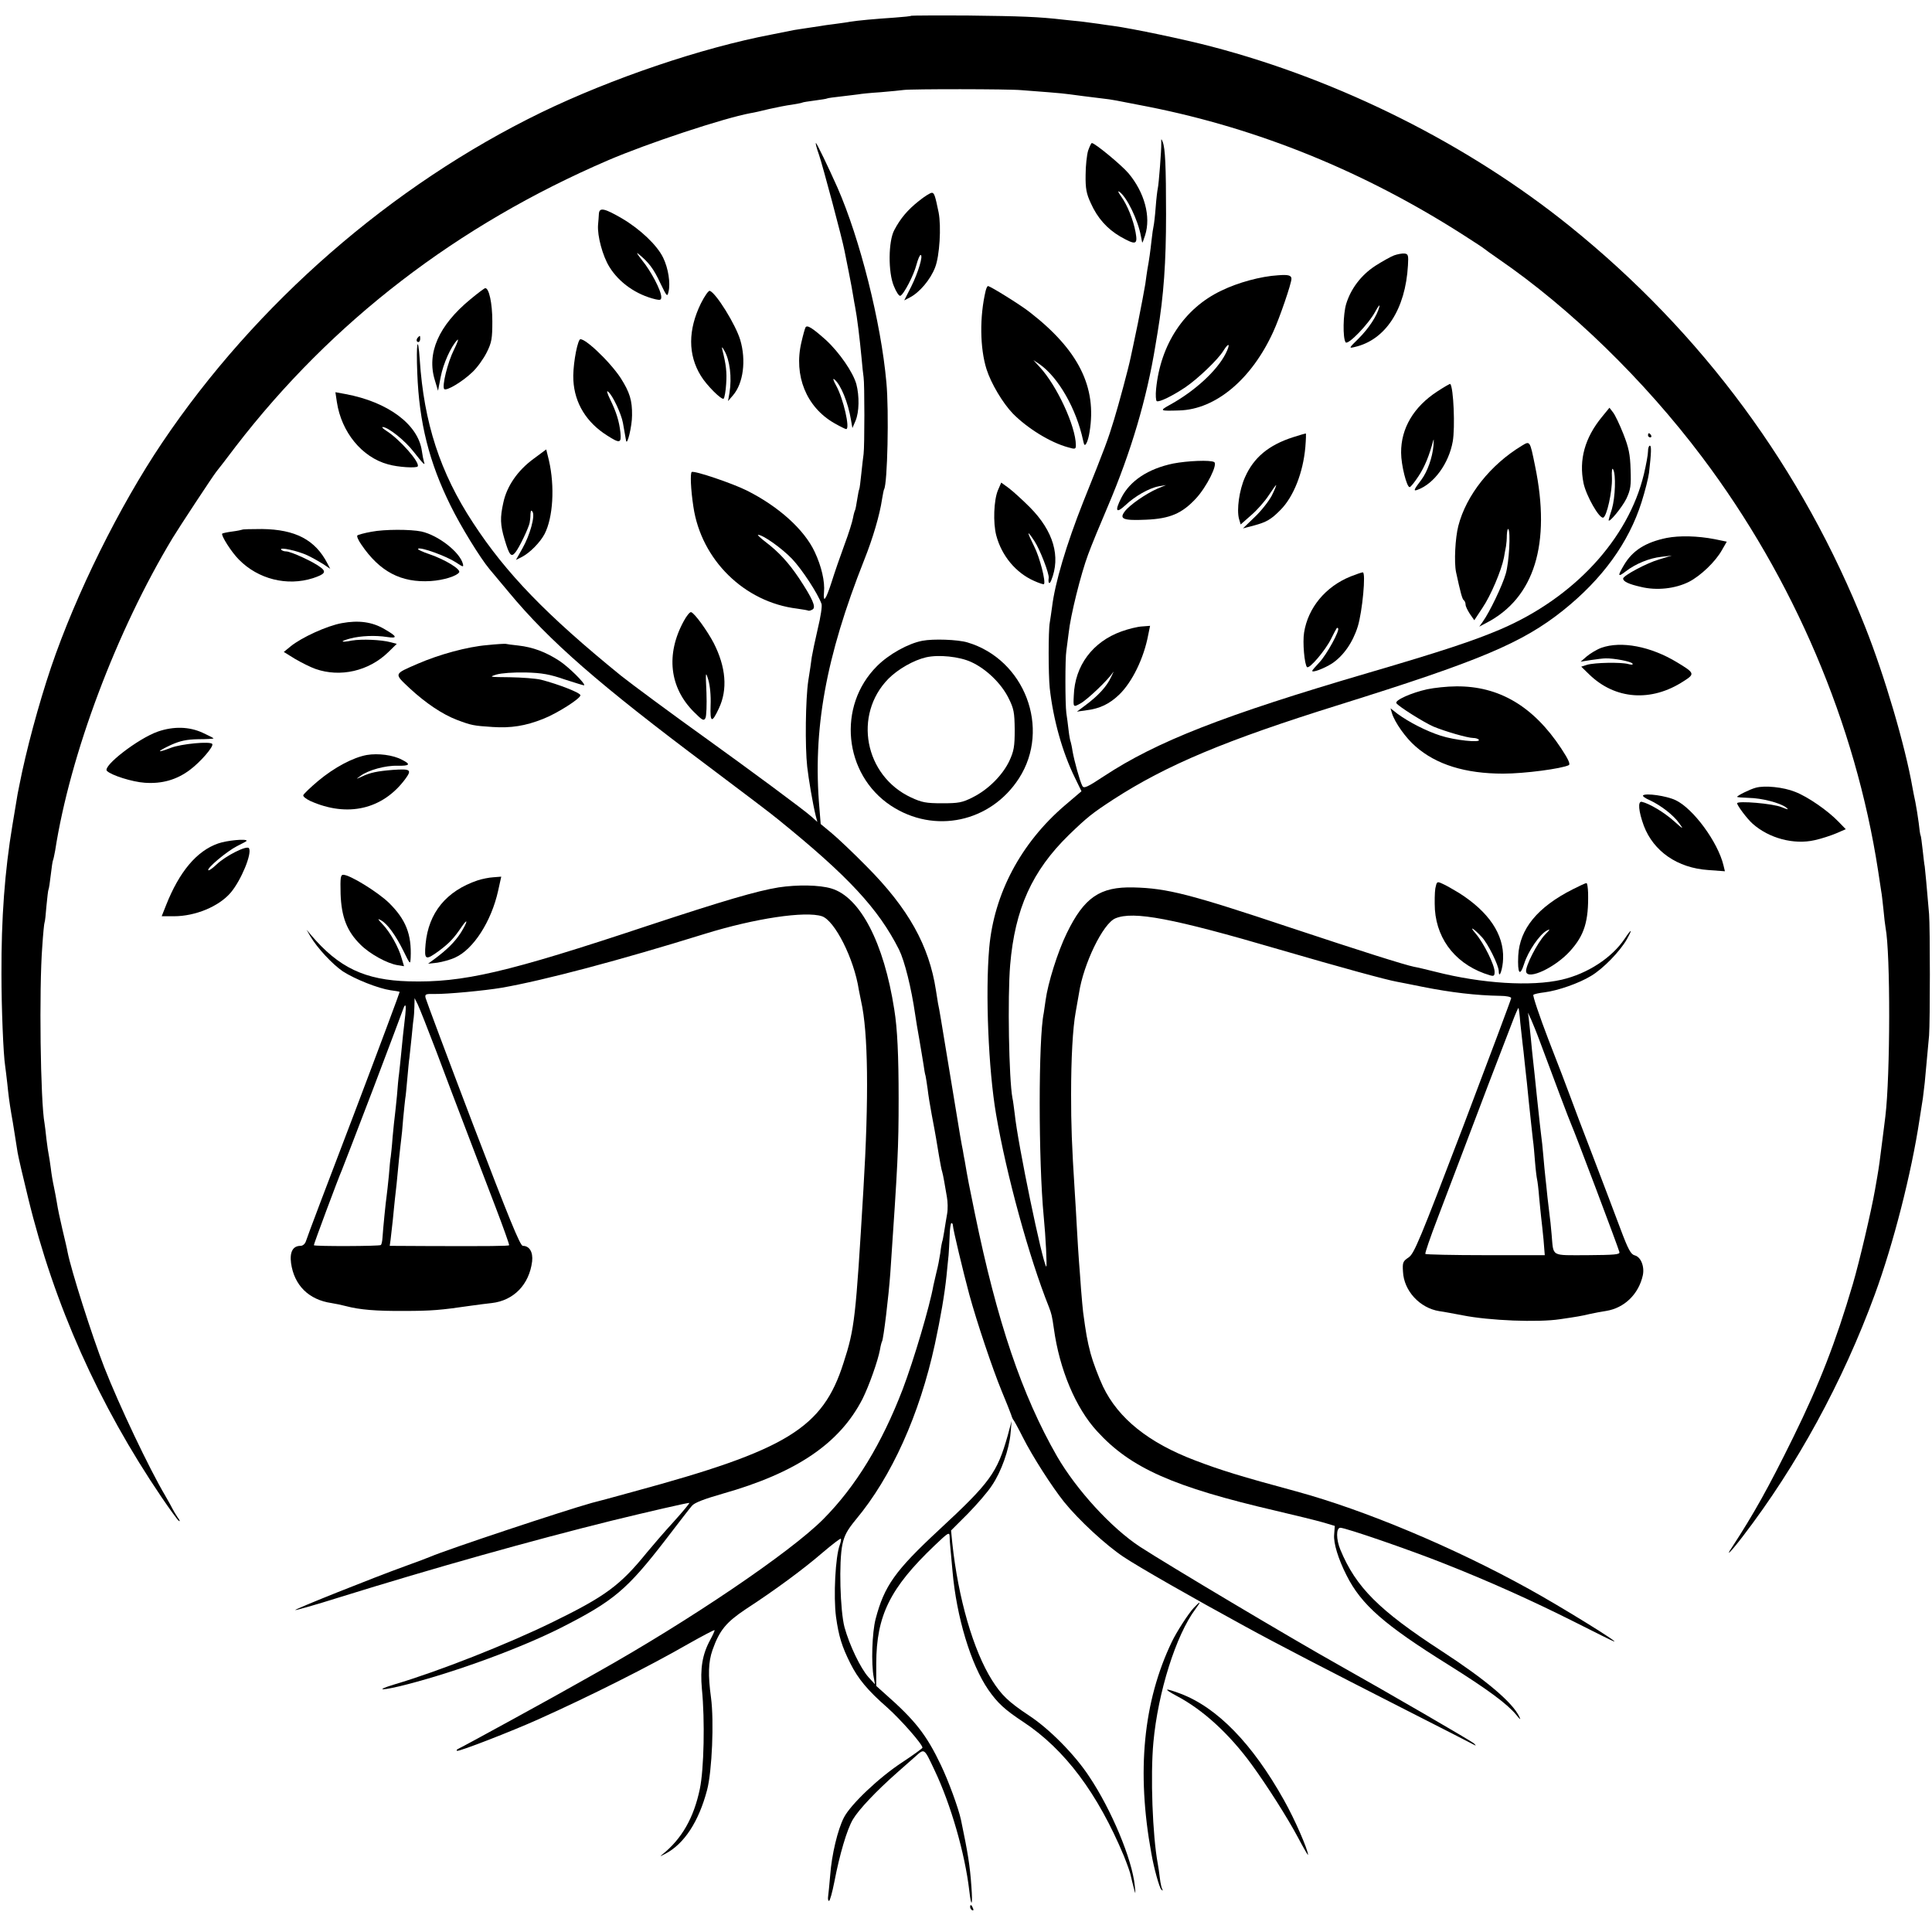
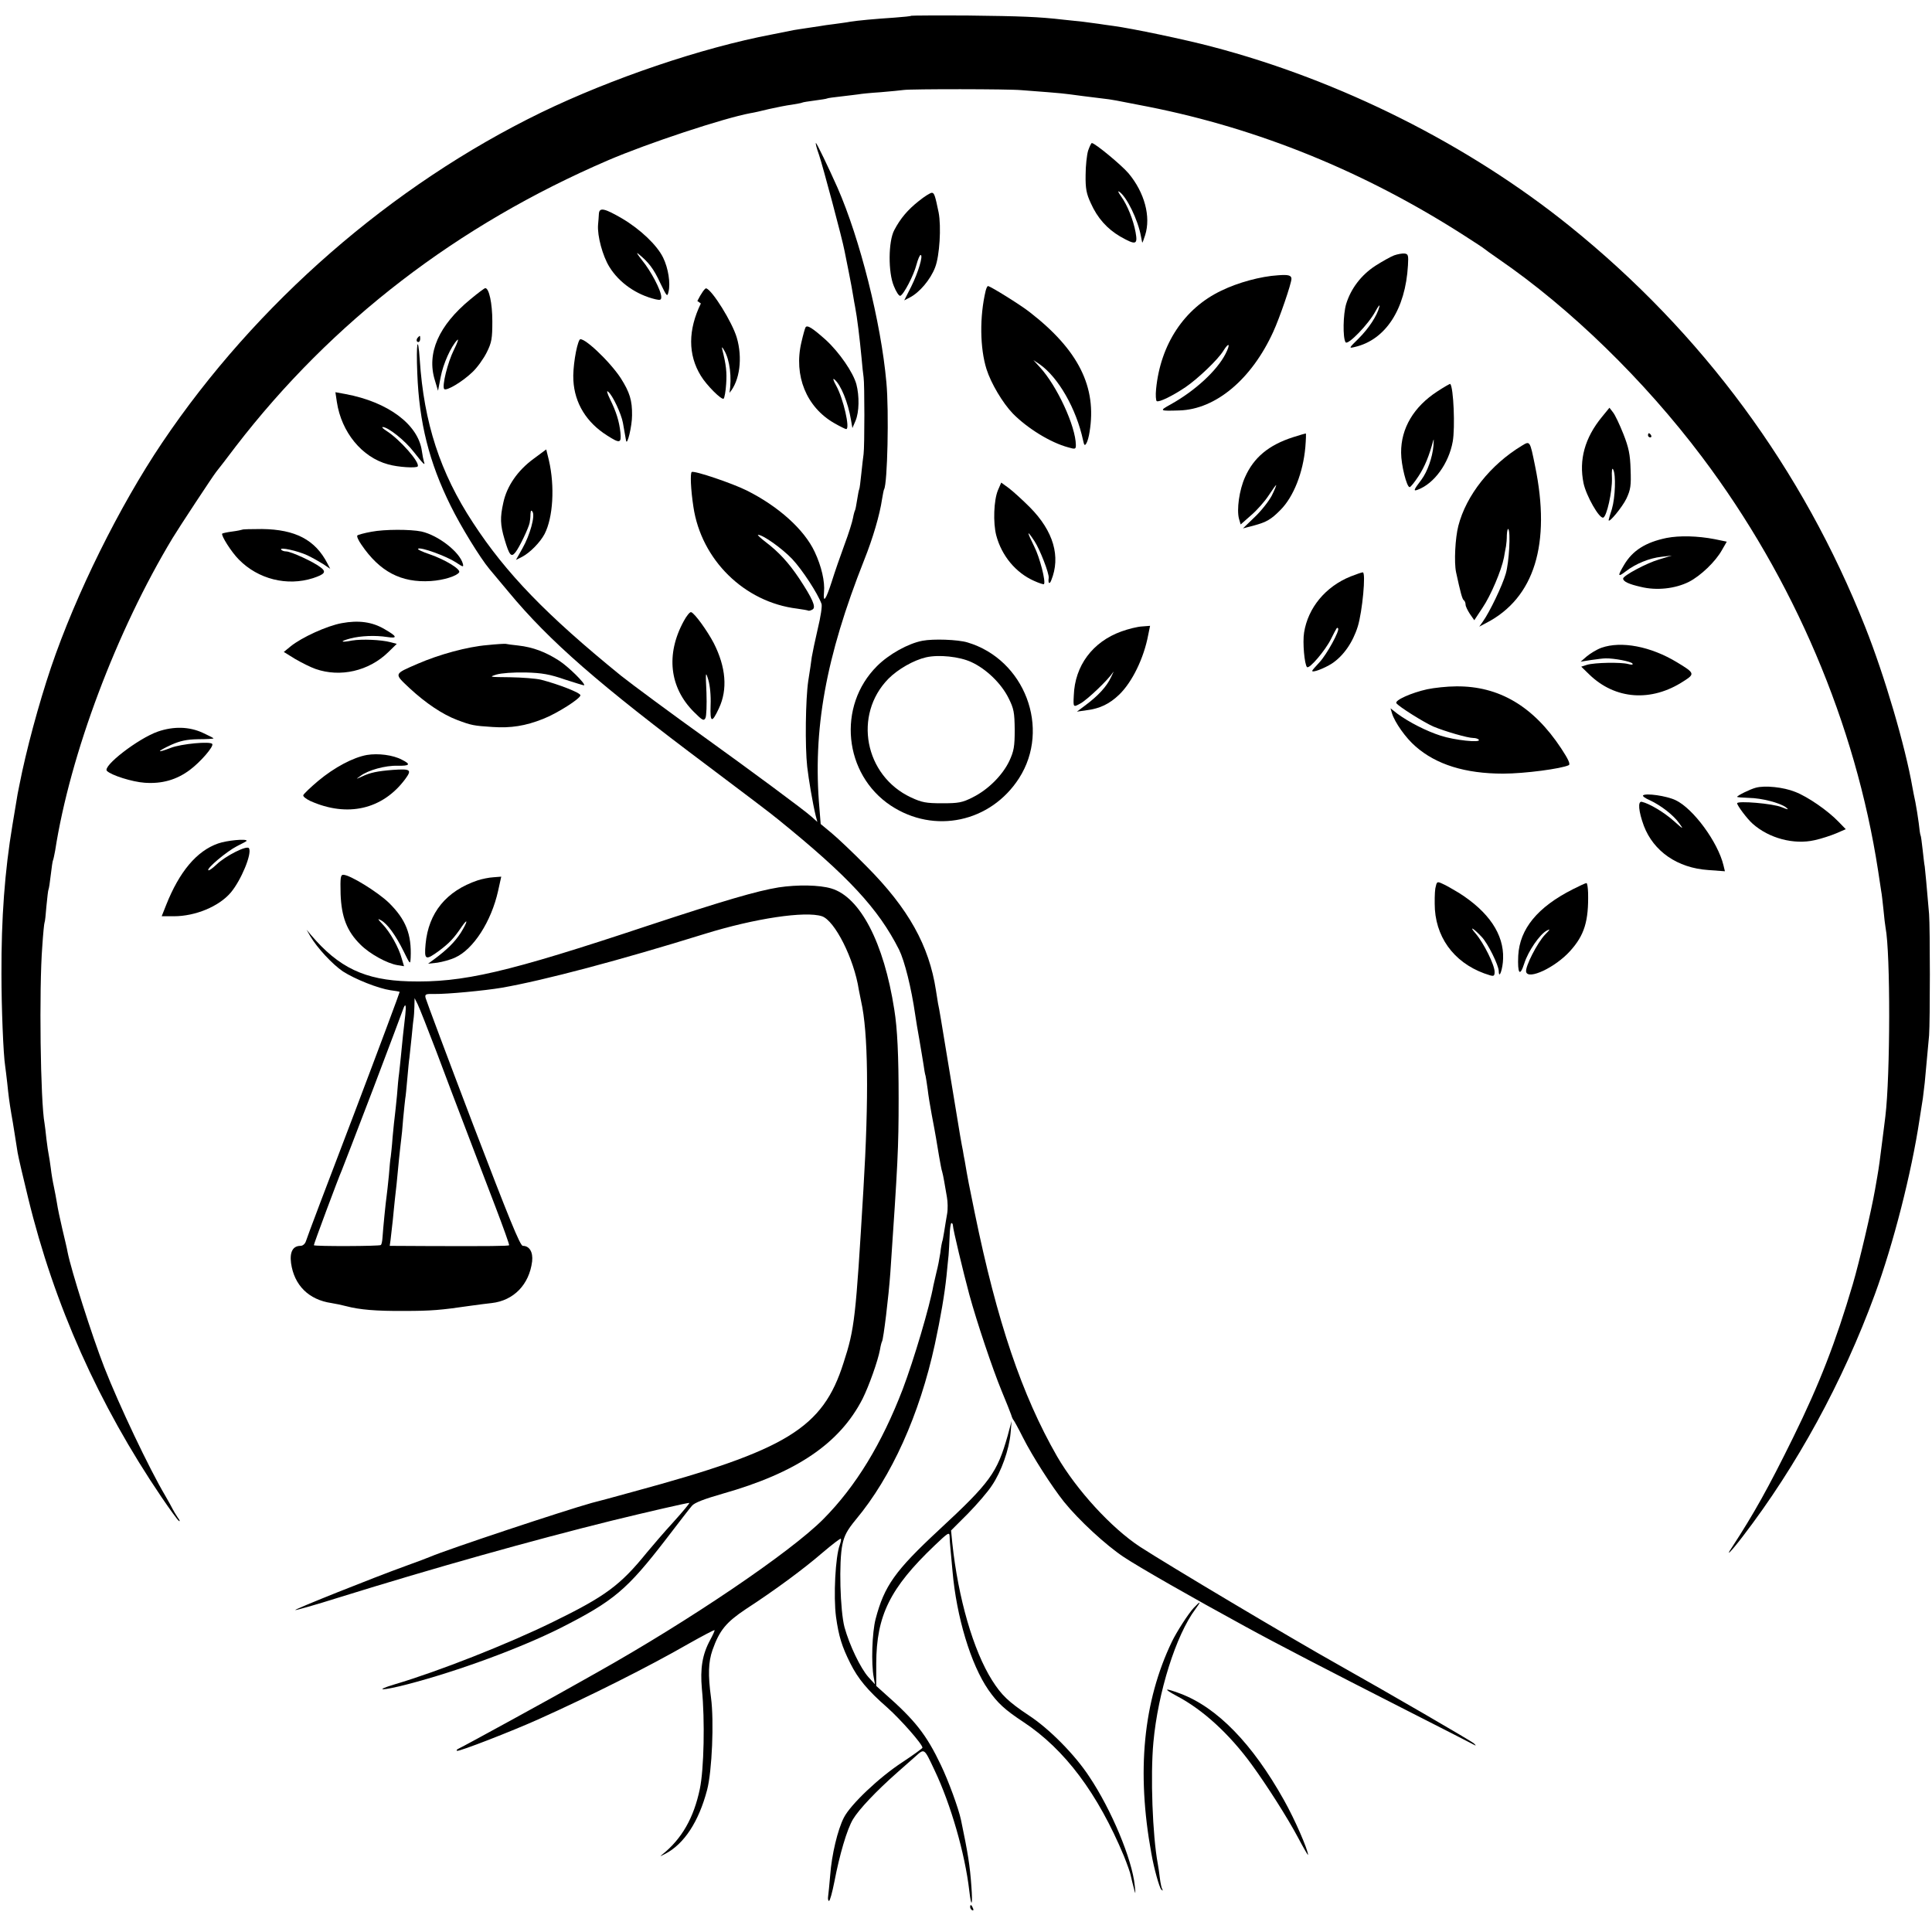
<svg xmlns="http://www.w3.org/2000/svg" version="1.0" width="932pt" height="932pt" viewBox="0 0 932 932" preserveAspectRatio="xMidYMid meet">
  <g transform="translate(0,932) scale(0.1,-0.1)" fill="#000000" stroke="none">
    <path d="M4397 9244 c-2 -2 -39 -6 -82 -9 -92 -6 -179 -14 -215 -20 -14 -3 -47 -7 -75 -11 -27 -3 -59 -8 -70 -10 -11 -2 -38 -6 -60 -9 -22 -3 -51 -8 -65 -10 -14 -3 -61 -12 -105 -21 -342 -65 -774 -212 -1115 -377 -721 -351 -1375 -920 -1828 -1593 -206 -306 -416 -730 -536 -1084 -60 -178 -120 -401 -152 -565 -2 -11 -6 -31 -9 -45 -2 -14 -7 -41 -10 -60 -3 -19 -10 -60 -15 -90 -37 -222 -54 -448 -53 -720 0 -160 9 -388 18 -443 2 -12 6 -49 10 -82 6 -59 10 -91 20 -150 3 -16 10 -57 15 -90 5 -33 12 -76 15 -95 3 -19 26 -118 51 -220 125 -514 340 -995 643 -1442 40 -59 78 -111 84 -115 7 -4 4 4 -6 17 -9 14 -20 32 -24 40 -4 8 -20 38 -36 65 -78 132 -222 435 -294 619 -60 154 -160 469 -177 556 -2 14 -14 63 -25 110 -11 47 -23 103 -26 125 -4 22 -10 58 -15 80 -5 22 -12 63 -15 90 -4 28 -8 57 -10 65 -2 8 -7 42 -11 75 -3 33 -8 67 -9 75 -20 105 -27 651 -11 855 4 61 9 112 11 115 2 3 6 38 9 79 4 41 8 77 10 80 2 3 7 35 11 71 4 36 9 68 11 71 2 4 6 24 10 45 72 465 296 1060 567 1509 27 45 196 302 211 320 9 11 51 65 93 121 465 604 1069 1068 1797 1381 191 82 557 203 686 227 14 2 54 11 90 20 36 8 85 18 110 21 24 4 47 8 50 10 3 2 30 6 60 10 30 4 57 8 60 10 3 2 34 6 70 10 36 4 73 9 82 10 9 2 57 7 105 10 48 4 99 9 113 11 36 5 506 5 568 -1 29 -2 87 -7 130 -10 42 -3 88 -8 102 -10 23 -3 96 -13 165 -21 36 -4 53 -7 215 -39 534 -106 1042 -313 1520 -619 52 -33 97 -63 100 -66 3 -3 34 -25 70 -50 345 -237 702 -584 981 -955 442 -587 740 -1287 849 -1995 6 -41 13 -86 15 -99 3 -14 7 -54 11 -90 3 -36 8 -74 10 -86 24 -123 23 -715 -1 -911 -3 -22 -9 -75 -15 -119 -11 -90 -16 -126 -24 -172 -3 -18 -8 -47 -11 -63 -18 -103 -75 -346 -107 -455 -82 -278 -160 -480 -288 -740 -120 -244 -191 -370 -294 -528 -36 -53 -8 -26 51 51 261 340 483 747 637 1167 90 245 177 586 216 845 6 41 14 87 16 102 2 15 6 49 9 75 10 108 16 171 21 228 5 70 5 519 0 585 -11 129 -19 217 -21 230 -2 8 -6 44 -10 80 -4 36 -8 67 -10 70 -2 3 -6 30 -9 60 -4 30 -11 75 -16 100 -5 25 -12 56 -14 70 -35 201 -135 541 -228 775 -302 762 -785 1418 -1427 1935 -488 393 -1106 703 -1725 865 -128 34 -386 88 -476 100 -25 3 -56 8 -70 10 -14 2 -47 6 -75 10 -27 3 -70 7 -95 10 -120 14 -206 17 -457 20 -150 1 -274 0 -276 -1z" />
-     <path d="M5602 8630 c1 -32 -12 -200 -17 -220 -2 -8 -7 -49 -10 -90 -3 -41 -8 -82 -10 -90 -2 -8 -7 -40 -10 -70 -6 -54 -11 -91 -20 -140 -2 -14 -7 -45 -10 -70 -4 -25 -20 -110 -36 -190 -17 -80 -32 -155 -35 -166 -10 -49 -57 -224 -80 -299 -30 -98 -40 -126 -148 -395 -82 -207 -137 -392 -151 -509 -4 -30 -9 -63 -11 -75 -7 -37 -7 -248 0 -316 17 -152 61 -309 121 -431 l32 -66 -81 -69 c-211 -181 -341 -425 -364 -687 -19 -217 -4 -585 33 -802 50 -293 160 -693 255 -930 13 -34 15 -43 24 -105 27 -196 105 -382 208 -494 162 -178 368 -269 863 -384 94 -22 196 -47 227 -56 l57 -17 -3 -42 c-4 -41 20 -118 60 -197 71 -141 180 -237 491 -431 190 -119 283 -188 327 -241 20 -25 24 -27 15 -9 -33 69 -162 178 -374 316 -303 197 -414 308 -489 489 -21 51 -21 106 0 106 25 0 333 -106 499 -172 218 -86 425 -179 630 -282 99 -50 185 -93 190 -94 37 -13 -254 167 -410 253 -363 201 -793 381 -1120 470 -270 73 -367 103 -490 150 -224 85 -370 202 -444 356 -22 47 -49 119 -60 160 -17 65 -22 96 -36 199 -2 14 -6 63 -10 110 -3 47 -8 108 -10 135 -2 28 -7 100 -10 160 -3 61 -8 137 -10 170 -15 234 -18 330 -18 475 0 176 8 320 22 397 5 27 12 67 16 91 21 141 116 338 176 362 87 36 274 1 789 -150 302 -88 518 -147 569 -156 14 -3 69 -13 121 -24 140 -28 261 -42 378 -44 28 0 52 -5 52 -11 0 -5 -105 -285 -232 -620 -210 -550 -236 -613 -263 -631 -27 -18 -30 -24 -27 -68 4 -93 81 -176 175 -191 23 -3 74 -13 112 -20 130 -26 365 -35 470 -19 82 12 101 15 143 25 23 5 59 12 80 15 88 14 157 81 177 172 9 43 -10 89 -39 96 -19 5 -32 29 -69 128 -25 68 -85 224 -132 348 -48 124 -97 254 -110 290 -13 36 -60 159 -105 274 -44 115 -77 213 -73 217 5 4 28 9 54 12 63 8 165 43 224 79 59 35 140 119 173 177 29 52 23 53 -11 2 -61 -91 -178 -168 -303 -197 -147 -34 -385 -19 -609 38 -44 11 -90 22 -103 24 -45 9 -257 76 -594 188 -488 163 -597 191 -760 195 -162 4 -238 -48 -322 -221 -44 -90 -91 -241 -102 -323 -3 -22 -7 -50 -9 -62 -26 -122 -26 -712 0 -983 9 -90 17 -244 12 -240 -18 19 -137 590 -152 737 -4 30 -8 64 -11 76 -17 91 -24 486 -11 642 23 271 106 454 283 627 90 87 113 105 214 171 258 167 542 286 1090 457 678 212 883 298 1080 455 190 152 317 327 379 523 17 54 33 117 36 142 11 97 12 130 4 130 -5 0 -9 -12 -9 -27 0 -16 -9 -65 -20 -111 -75 -312 -337 -596 -692 -748 -129 -55 -286 -107 -638 -210 -699 -205 -1020 -331 -1274 -498 -83 -55 -98 -61 -105 -47 -12 23 -39 121 -47 167 -3 21 -8 42 -9 45 -2 3 -7 28 -10 55 -3 27 -8 65 -11 84 -6 44 -6 267 0 300 2 14 7 52 11 85 9 86 59 286 94 380 16 44 59 148 95 232 112 263 188 519 230 778 3 17 7 44 10 60 30 181 41 339 41 570 0 232 -4 320 -16 350 -7 18 -8 17 -7 -5z m1732 -4245 c4 -38 9 -83 11 -100 2 -16 7 -57 10 -90 4 -33 8 -78 11 -100 2 -22 6 -62 9 -90 8 -78 16 -147 20 -185 3 -19 7 -66 10 -105 3 -38 8 -77 10 -85 2 -8 7 -47 10 -87 4 -40 8 -85 10 -100 2 -15 7 -62 11 -103 l6 -75 -285 0 c-157 0 -288 3 -291 6 -3 3 24 81 60 175 35 93 92 241 125 329 62 165 179 472 232 608 16 43 31 76 32 75 2 -2 6 -34 9 -73z m91 -80 c72 -194 147 -393 155 -410 15 -32 229 -599 232 -615 3 -12 -22 -14 -155 -15 -179 0 -162 -10 -172 100 -3 39 -8 81 -10 95 -2 14 -6 52 -10 85 -3 33 -8 76 -10 95 -2 19 -7 67 -10 105 -3 39 -8 81 -10 95 -3 23 -8 69 -21 190 -8 81 -15 144 -19 180 -2 19 -7 64 -10 100 -4 36 -8 79 -10 95 l-4 30 16 -35 c8 -19 26 -62 38 -95z" />
    <path d="M3951 8573 c18 -53 112 -404 123 -463 3 -14 12 -61 21 -105 9 -44 18 -95 21 -114 3 -18 7 -42 9 -51 10 -51 22 -151 31 -245 3 -38 8 -81 10 -95 5 -29 5 -333 0 -370 -2 -14 -7 -56 -11 -95 -4 -38 -8 -72 -10 -75 -2 -3 -6 -25 -10 -50 -4 -25 -8 -47 -10 -51 -2 -3 -7 -20 -10 -37 -3 -18 -21 -76 -41 -129 -20 -54 -48 -135 -62 -180 -28 -87 -42 -106 -37 -50 5 51 -12 125 -45 195 -50 107 -174 219 -328 296 -68 34 -253 97 -265 89 -8 -5 -5 -83 8 -168 38 -256 246 -460 500 -491 28 -4 52 -8 55 -10 3 -1 12 1 20 6 18 11 -1 53 -65 150 -51 76 -98 127 -161 175 -25 19 -42 35 -37 35 24 0 115 -65 164 -116 49 -52 124 -167 142 -217 4 -9 -4 -63 -18 -120 -13 -56 -26 -118 -29 -137 -2 -19 -10 -71 -17 -115 -13 -89 -16 -315 -5 -414 7 -61 26 -174 41 -236 l8 -30 -29 26 c-37 33 -290 220 -504 374 -154 110 -369 269 -415 306 -358 291 -554 493 -713 737 -159 242 -237 483 -257 786 -9 130 -18 81 -12 -64 9 -239 57 -430 161 -640 48 -98 142 -251 187 -305 9 -11 50 -60 92 -110 198 -239 437 -447 967 -844 157 -118 308 -232 335 -255 337 -273 482 -429 582 -627 27 -55 59 -183 78 -314 3 -22 12 -76 20 -120 8 -44 16 -98 20 -120 3 -22 7 -47 10 -55 2 -8 6 -37 10 -64 3 -27 12 -83 20 -125 20 -104 23 -127 35 -198 6 -34 12 -68 15 -75 2 -7 7 -29 10 -48 3 -19 9 -53 13 -75 4 -22 5 -58 1 -80 -4 -22 -10 -60 -14 -85 -4 -24 -8 -47 -10 -50 -1 -3 -6 -27 -9 -55 -4 -27 -12 -68 -18 -90 -5 -22 -12 -51 -15 -65 -18 -102 -94 -358 -148 -501 -101 -263 -226 -469 -384 -628 -158 -159 -647 -490 -1091 -739 -25 -14 -61 -34 -80 -45 -97 -56 -568 -314 -585 -321 -11 -5 -15 -10 -10 -12 11 -4 265 95 390 151 252 113 538 257 724 364 69 39 126 69 128 67 2 -1 -8 -23 -21 -47 -38 -70 -49 -137 -40 -237 15 -150 10 -387 -10 -482 -29 -139 -87 -241 -181 -316 -14 -11 -11 -10 14 3 92 48 162 156 202 308 24 91 34 333 19 445 -15 111 -13 172 7 230 34 96 66 134 160 197 143 93 282 196 371 273 46 39 86 70 88 67 3 -2 0 -16 -5 -30 -21 -56 -31 -248 -18 -347 13 -93 28 -142 69 -224 37 -74 83 -130 178 -213 65 -58 170 -177 170 -194 0 -3 -44 -35 -97 -70 -112 -73 -250 -204 -282 -267 -30 -58 -59 -180 -66 -277 -4 -44 -8 -90 -10 -102 -2 -13 0 -23 4 -23 5 0 16 42 26 92 25 131 61 254 90 302 29 48 111 135 214 226 41 36 79 70 85 75 47 42 43 44 95 -66 77 -162 146 -399 167 -581 10 -86 17 -70 10 22 -7 101 -17 162 -50 320 -12 57 -61 190 -97 265 -70 147 -124 216 -273 347 l-39 35 0 109 c1 230 66 363 281 568 65 62 72 67 73 45 0 -13 2 -40 4 -59 2 -19 6 -69 10 -110 19 -219 88 -449 173 -572 44 -63 78 -95 169 -155 200 -132 359 -345 485 -647 15 -38 31 -81 33 -95 3 -14 10 -42 15 -61 8 -31 9 -30 4 15 -13 126 -112 364 -219 524 -70 107 -194 232 -292 296 -98 65 -132 98 -177 169 -91 144 -164 398 -192 662 l-6 61 81 81 c44 45 97 106 116 136 45 66 83 173 90 252 l5 59 -19 -71 c-51 -179 -84 -225 -331 -454 -212 -197 -264 -270 -306 -430 -17 -65 -22 -216 -9 -282 l6 -33 -32 35 c-38 43 -91 153 -115 240 -21 79 -28 317 -10 400 9 43 23 69 65 120 172 206 307 505 381 846 28 130 47 242 56 329 4 39 8 84 10 100 1 17 4 58 5 92 1 35 5 63 9 63 4 0 7 -6 7 -12 0 -17 49 -221 79 -333 37 -135 112 -358 156 -465 22 -52 42 -104 46 -115 3 -11 8 -22 11 -25 3 -3 24 -41 46 -85 46 -91 139 -236 198 -310 71 -88 202 -209 288 -266 72 -48 327 -194 584 -334 151 -83 416 -220 750 -390 193 -98 355 -181 360 -184 6 -3 4 1 -5 9 -13 12 -408 241 -648 376 -234 131 -828 485 -962 572 -139 91 -307 275 -401 437 -169 295 -289 648 -397 1175 -27 131 -34 166 -48 250 -3 14 -7 36 -9 50 -7 35 -9 42 -60 355 -50 302 -52 318 -60 355 -2 13 -7 42 -10 63 -33 215 -132 394 -335 598 -63 64 -139 136 -168 160 l-53 44 -6 75 c-33 380 30 729 216 1199 42 105 75 218 86 293 4 24 8 45 10 48 16 27 24 375 11 515 -26 291 -128 694 -236 940 -45 101 -100 215 -104 215 -3 0 4 -26 15 -57z" />
    <path d="M5249 8593 c-6 -20 -12 -73 -12 -117 -1 -66 4 -91 25 -136 32 -72 79 -124 142 -161 76 -43 85 -40 74 21 -11 59 -39 130 -70 173 -12 17 -17 27 -10 23 36 -22 92 -137 106 -216 3 -14 5 -27 6 -30 1 -3 7 13 14 35 29 90 -3 207 -80 299 -33 39 -162 146 -177 146 -3 0 -11 -17 -18 -37z" />
    <path d="M4432 8350 c-53 -42 -88 -83 -118 -140 -29 -54 -30 -204 -2 -270 11 -28 25 -49 31 -47 16 5 65 99 78 150 7 26 16 47 20 47 14 0 -12 -86 -45 -152 l-34 -67 27 14 c47 24 100 87 122 145 22 56 30 197 17 265 -17 82 -21 95 -33 95 -7 0 -36 -18 -63 -40z" />
    <path d="M2889 8288 c-1 -13 -2 -36 -4 -53 -4 -53 22 -150 55 -203 47 -76 130 -134 223 -156 22 -5 27 -3 27 11 0 31 -50 126 -93 178 -22 28 -30 41 -17 30 49 -40 73 -71 105 -140 32 -66 34 -69 40 -42 10 40 -1 113 -26 164 -29 60 -110 137 -198 189 -86 50 -110 55 -112 22z" />
    <path d="M6725 8088 c-16 -6 -57 -29 -90 -50 -69 -45 -118 -110 -141 -184 -15 -50 -17 -163 -3 -185 10 -17 111 87 144 149 14 26 23 36 19 22 -11 -43 -50 -103 -100 -153 -48 -47 -48 -48 -19 -41 149 34 245 182 257 394 3 49 1 55 -17 57 -11 1 -33 -3 -50 -9z" />
    <path d="M6165 7992 c-83 -5 -193 -35 -273 -74 -179 -85 -294 -259 -315 -475 -3 -29 -1 -55 3 -58 11 -7 78 26 140 68 61 42 156 133 181 174 28 45 36 35 11 -14 -42 -82 -148 -179 -265 -244 -56 -31 -54 -32 42 -29 176 5 349 151 453 379 31 67 88 234 88 256 0 17 -16 21 -65 17z" />
    <path d="M4755 7918 c-30 -126 -28 -277 4 -379 22 -69 78 -163 127 -214 70 -71 181 -140 267 -163 34 -10 37 -9 37 11 -1 91 -91 286 -174 376 l-31 34 30 -20 c90 -63 177 -214 210 -368 5 -24 8 -27 16 -13 5 8 12 33 15 54 36 217 -53 396 -291 580 -42 33 -188 124 -199 124 -3 0 -8 -10 -11 -22z" />
    <path d="M2269 7876 c-153 -126 -212 -260 -171 -391 l15 -50 13 67 c12 63 49 146 80 178 8 8 1 -13 -16 -47 -31 -62 -59 -177 -47 -190 11 -10 87 35 135 81 24 22 55 66 70 96 24 48 27 67 27 150 0 88 -16 160 -34 160 -4 0 -36 -24 -72 -54z" />
-     <path d="M3381 7856 c-62 -127 -63 -247 0 -349 27 -45 101 -119 110 -110 4 4 10 36 12 71 4 56 0 92 -19 167 -3 14 0 12 10 -6 27 -46 37 -131 25 -204 l-7 -40 24 28 c50 58 64 169 35 267 -22 74 -117 227 -147 237 -6 2 -25 -25 -43 -61z" />
+     <path d="M3381 7856 c-62 -127 -63 -247 0 -349 27 -45 101 -119 110 -110 4 4 10 36 12 71 4 56 0 92 -19 167 -3 14 0 12 10 -6 27 -46 37 -131 25 -204 c50 58 64 169 35 267 -22 74 -117 227 -147 237 -6 2 -25 -25 -43 -61z" />
    <path d="M3886 7741 c-3 -5 -12 -37 -20 -72 -38 -161 24 -313 158 -390 28 -16 54 -29 58 -29 20 0 -14 148 -48 209 -15 27 -18 39 -8 30 30 -25 65 -110 79 -194 l7 -40 15 35 c18 42 19 120 4 177 -16 57 -81 152 -147 213 -64 57 -90 74 -98 61z" />
    <path d="M2017 7693 c-10 -9 -9 -23 1 -23 5 0 9 7 9 15 0 17 -1 18 -10 8z" />
    <path d="M2796 7681 c-16 -26 -34 -139 -30 -196 6 -110 63 -203 163 -266 61 -39 69 -38 64 14 -6 55 -20 100 -50 161 -15 31 -18 45 -9 36 21 -16 63 -106 71 -150 10 -57 13 -74 15 -85 5 -30 29 69 29 121 1 72 -11 111 -54 179 -54 83 -186 207 -199 186z" />
    <path d="M6934 7432 c-114 -74 -176 -178 -175 -296 0 -59 27 -166 41 -166 5 0 24 24 43 53 30 45 52 100 71 172 3 11 3 0 1 -25 -5 -57 -29 -125 -58 -164 -39 -51 -40 -57 -17 -48 78 29 149 126 168 232 12 67 4 261 -12 278 -2 1 -30 -15 -62 -36z" />
    <path d="M1625 7381 c22 -146 121 -267 247 -301 48 -14 137 -19 143 -10 12 19 -86 130 -150 171 -16 10 -25 19 -19 19 26 0 108 -65 150 -120 48 -61 57 -69 49 -47 -2 6 -7 30 -10 52 -18 128 -164 236 -368 274 l-49 9 7 -47z" />
    <path d="M7728 7309 c-83 -101 -112 -207 -89 -320 13 -61 76 -172 95 -166 17 5 44 126 42 190 -2 38 1 53 6 42 14 -25 10 -135 -6 -190 -9 -27 -16 -52 -16 -54 0 -18 67 64 86 104 20 43 23 62 20 140 -2 73 -9 106 -35 172 -18 45 -40 92 -50 104 l-17 22 -36 -44z" />
    <path d="M6238 7211 c-118 -38 -190 -98 -232 -193 -28 -62 -41 -157 -29 -201 l8 -27 51 45 c28 24 66 67 84 95 18 27 34 50 36 50 2 0 -7 -23 -21 -51 -15 -28 -52 -75 -83 -104 l-56 -54 53 14 c60 16 83 29 129 76 62 63 108 178 119 302 3 37 4 67 2 66 -2 0 -30 -8 -61 -18z" />
    <path d="M7950 7220 c0 -5 5 -10 11 -10 5 0 7 5 4 10 -3 6 -8 10 -11 10 -2 0 -4 -4 -4 -10z" />
    <path d="M7340 7169 c-150 -91 -267 -238 -305 -386 -15 -58 -21 -175 -11 -223 21 -97 30 -132 38 -136 4 -3 8 -12 8 -21 0 -8 10 -28 21 -45 l21 -30 39 59 c41 60 92 182 104 243 3 19 8 44 10 55 2 11 4 35 4 54 1 19 4 32 7 29 12 -13 4 -160 -12 -215 -16 -57 -78 -186 -111 -232 l-17 -24 34 18 c232 120 313 381 235 758 -25 123 -24 121 -65 96z" />
    <path d="M2573 7106 c-76 -56 -128 -131 -145 -211 -16 -72 -15 -106 6 -177 23 -77 32 -88 52 -63 19 23 64 118 69 143 2 9 4 28 4 42 1 18 4 21 10 11 13 -20 -12 -111 -48 -175 l-32 -57 30 15 c38 20 87 70 108 110 41 79 50 229 21 355 l-13 53 -62 -46z" />
-     <path d="M5660 7084 c-121 -25 -209 -83 -251 -166 -32 -63 -25 -77 19 -36 46 44 116 84 162 92 l35 6 -41 -17 c-55 -24 -135 -79 -158 -110 -28 -37 -8 -45 104 -40 114 5 172 30 239 102 52 56 107 166 88 176 -19 11 -129 6 -197 -7z" />
    <path d="M4814 6955 c-20 -48 -24 -157 -8 -218 26 -98 94 -180 182 -219 24 -11 46 -18 48 -16 10 11 -20 129 -47 182 -37 75 -37 83 1 26 26 -39 72 -157 69 -178 -4 -26 4 -33 12 -12 47 115 11 238 -103 353 -35 35 -80 76 -101 92 l-37 27 -16 -37z" />
    <path d="M1169 6765 c-2 -1 -24 -6 -48 -9 -24 -3 -46 -8 -49 -10 -7 -8 44 -89 80 -125 93 -95 233 -130 358 -90 57 19 65 30 38 51 -32 26 -144 78 -168 78 -10 0 -21 4 -24 9 -8 13 80 -6 127 -28 23 -11 57 -30 76 -42 l34 -23 -13 25 c-59 115 -155 165 -316 167 -51 0 -93 -1 -95 -3z" />
    <path d="M1793 6755 c-35 -6 -66 -15 -69 -18 -4 -4 5 -24 19 -44 89 -131 192 -185 335 -176 62 4 125 24 137 42 9 15 -69 62 -142 87 -36 12 -61 24 -56 27 14 9 136 -36 181 -65 36 -24 39 -25 35 -8 -15 57 -119 138 -200 156 -53 11 -178 11 -240 -1z" />
    <path d="M8040 6725 c-102 -21 -165 -61 -206 -131 -32 -54 -30 -60 9 -30 48 37 115 64 172 70 l50 6 -62 -19 c-59 -17 -173 -78 -173 -92 0 -14 27 -27 85 -40 76 -19 166 -9 232 24 57 29 129 98 160 154 l23 40 -58 12 c-83 16 -170 18 -232 6z" />
    <path d="M6515 6539 c-121 -49 -205 -151 -224 -270 -8 -48 2 -155 14 -167 11 -11 88 80 115 134 31 61 29 58 35 53 9 -10 -54 -125 -89 -163 -20 -21 -36 -40 -36 -42 0 -11 59 12 95 35 56 37 101 102 125 179 22 71 40 262 24 261 -5 0 -31 -9 -59 -20z" />
    <path d="M3298 6323 c-87 -160 -68 -320 49 -437 41 -41 48 -45 56 -30 5 9 7 65 5 123 -5 102 -4 104 9 61 8 -27 13 -76 11 -122 -3 -85 6 -88 40 -15 43 91 34 199 -25 315 -31 59 -92 144 -109 149 -6 2 -22 -18 -36 -44z" />
    <path d="M1649 6314 c-72 -13 -194 -69 -247 -112 l-33 -27 55 -34 c31 -18 75 -40 98 -48 120 -42 257 -10 350 80 l42 41 -30 8 c-45 12 -139 16 -186 8 -56 -11 -61 -4 -8 10 50 13 120 16 178 7 52 -8 48 3 -13 38 -59 35 -125 44 -206 29z" />
    <path d="M5410 6274 c-139 -50 -225 -165 -230 -309 -3 -58 -3 -58 33 -38 34 19 133 114 155 148 7 11 3 1 -8 -21 -21 -46 -63 -91 -125 -137 l-40 -30 48 7 c63 8 109 30 156 75 63 61 119 176 140 288 l9 44 -39 -3 c-21 -1 -66 -12 -99 -24z" />
    <path d="M4450 6229 c-69 -13 -162 -65 -219 -122 -194 -193 -161 -522 66 -673 210 -139 482 -81 619 132 154 240 27 573 -249 655 -47 14 -165 18 -217 8z m236 -103 c72 -33 144 -103 179 -173 26 -52 29 -69 30 -153 0 -82 -4 -103 -26 -151 -33 -69 -102 -138 -176 -175 -51 -26 -69 -29 -148 -29 -78 0 -98 4 -150 28 -225 105 -280 399 -109 573 46 46 121 89 181 103 61 14 161 4 219 -23z" />
    <path d="M2350 6208 c-96 -8 -231 -45 -335 -90 -117 -51 -115 -46 -39 -118 78 -72 158 -126 229 -153 69 -26 79 -28 171 -34 88 -6 159 5 244 39 67 26 180 98 180 114 0 12 -105 53 -190 75 -25 6 -92 11 -150 12 -99 1 -103 1 -65 13 24 7 81 11 140 10 80 -2 118 -9 190 -34 50 -16 91 -29 93 -28 7 8 -76 90 -121 119 -65 42 -126 65 -197 73 -30 3 -57 7 -60 8 -3 1 -43 -1 -90 -6z" />
    <path d="M7725 6195 c-22 -8 -53 -27 -70 -41 l-30 -26 50 8 c28 4 59 8 70 8 41 1 124 -15 130 -25 4 -6 -3 -7 -22 -2 -35 9 -159 7 -197 -4 l-28 -9 38 -37 c125 -122 300 -135 456 -33 55 35 54 39 -32 91 -127 77 -269 104 -365 70z" />
    <path d="M6885 5995 c-77 -17 -157 -53 -149 -67 9 -15 133 -93 179 -113 55 -23 165 -55 192 -55 12 0 24 -4 27 -9 10 -15 -117 -2 -184 20 -69 22 -153 65 -209 106 l-33 26 7 -24 c13 -43 66 -119 114 -160 99 -87 239 -131 422 -131 104 0 283 24 317 41 8 5 -2 28 -37 81 -134 203 -300 301 -506 299 -44 0 -107 -7 -140 -14z" />
    <path d="M762 5791 c-95 -33 -270 -168 -246 -190 21 -21 122 -53 182 -57 83 -6 154 14 218 62 51 38 116 113 108 125 -8 14 -150 1 -201 -19 -70 -27 -68 -18 3 15 43 19 74 26 130 27 41 0 74 2 74 4 0 2 -24 14 -52 27 -65 30 -140 32 -216 6z" />
    <path d="M1770 5678 c-67 -12 -157 -60 -235 -125 -38 -32 -70 -63 -72 -69 -2 -6 13 -18 34 -28 179 -80 349 -41 458 106 33 45 26 50 -60 44 -75 -6 -109 -13 -149 -32 -31 -14 -31 -14 -7 3 37 28 121 51 179 49 60 -1 65 7 21 29 -43 23 -115 32 -169 23z" />
    <path d="M8470 5520 c-27 -7 -90 -38 -90 -44 0 -2 25 -4 56 -5 63 -1 151 -24 180 -46 15 -12 11 -12 -21 1 -42 18 -215 32 -215 19 0 -11 49 -76 74 -98 79 -71 200 -103 300 -80 33 7 80 23 104 33 l46 20 -35 36 c-51 53 -147 120 -209 144 -57 23 -147 32 -190 20z" />
    <path d="M7926 5483 c-3 -4 11 -14 32 -23 54 -25 116 -73 143 -112 22 -30 20 -30 -27 12 -47 42 -118 84 -154 92 -20 4 -16 -45 10 -116 47 -123 162 -203 310 -213 l81 -6 -7 29 c-27 112 -146 274 -231 314 -44 21 -144 35 -157 23z" />
    <path d="M1052 5251 c-103 -36 -187 -136 -251 -298 l-21 -53 59 0 c103 0 217 47 274 114 50 59 104 189 88 214 -9 16 -114 -37 -157 -79 -19 -18 -36 -30 -39 -27 -9 9 89 91 138 116 26 13 47 24 47 26 0 11 -96 2 -138 -13z" />
    <path d="M1643 5008 c4 -111 30 -180 96 -245 45 -45 129 -91 179 -99 l31 -5 -11 37 c-14 53 -57 129 -93 166 -23 24 -25 29 -8 19 31 -16 72 -73 110 -150 32 -65 32 -65 34 -31 5 113 -23 184 -105 265 -54 52 -188 135 -220 135 -13 0 -15 -13 -13 -92z" />
    <path d="M2304 5073 c-151 -51 -237 -156 -251 -307 -7 -78 -1 -81 66 -32 49 37 70 59 108 115 33 48 29 24 -5 -30 -28 -43 -65 -80 -127 -126 l-30 -22 45 5 c25 4 63 14 86 25 87 39 174 173 207 322 l15 68 -38 -3 c-20 -1 -55 -8 -76 -15z" />
    <path d="M6924 5034 c-3 -19 -4 -65 -2 -102 11 -153 110 -271 266 -317 18 -5 22 -3 22 17 0 33 -52 138 -91 184 -35 40 -12 28 29 -16 29 -30 82 -137 82 -165 1 -43 20 12 21 61 4 117 -69 225 -212 316 -30 18 -66 39 -81 45 -26 12 -27 11 -34 -23z" />
    <path d="M7587 5030 c-170 -86 -256 -191 -263 -320 -4 -88 8 -104 29 -38 19 60 75 141 109 159 18 10 16 5 -9 -20 -37 -39 -96 -154 -91 -179 9 -41 141 21 212 100 69 76 90 144 87 281 -1 26 -4 47 -8 47 -5 0 -34 -14 -66 -30z" />
    <path d="M3755 5039 c-104 -17 -261 -63 -625 -183 -688 -229 -897 -277 -1158 -270 -212 6 -338 66 -472 224 l-21 25 17 -30 c34 -58 108 -137 158 -171 59 -38 170 -82 230 -91 23 -3 42 -6 44 -8 1 -1 -98 -267 -221 -591 -124 -324 -228 -599 -231 -611 -4 -13 -15 -23 -26 -23 -37 0 -53 -29 -46 -83 15 -107 85 -177 195 -193 20 -3 52 -10 71 -15 64 -17 144 -24 280 -23 130 0 177 4 320 25 36 5 82 11 102 13 106 12 181 89 195 201 5 45 -13 75 -45 75 -13 0 -68 136 -241 588 -123 323 -225 596 -228 608 -4 18 0 20 43 19 61 -1 241 16 324 30 206 36 571 133 980 260 242 75 485 111 565 85 62 -21 155 -205 178 -355 3 -16 8 -41 11 -55 34 -148 38 -465 11 -910 -37 -621 -42 -669 -96 -835 -100 -315 -272 -420 -1014 -621 -93 -26 -183 -50 -200 -54 -136 -38 -696 -224 -780 -260 -11 -5 -65 -25 -120 -45 -155 -56 -535 -208 -531 -212 2 -2 98 25 212 61 460 143 927 274 1314 370 176 43 363 86 375 86 4 0 -31 -42 -77 -93 -46 -50 -103 -117 -128 -147 -128 -158 -200 -211 -454 -335 -221 -108 -549 -237 -761 -300 -107 -32 -62 -32 61 0 246 64 548 176 739 272 256 130 319 183 508 428 59 77 115 150 125 161 12 15 60 33 147 58 357 101 566 243 676 458 31 62 74 183 84 237 3 19 8 37 10 40 7 12 32 217 40 331 36 529 40 600 40 840 0 206 -6 339 -21 430 -50 323 -165 543 -304 584 -57 17 -162 19 -255 5z m-1649 -794 c41 -110 106 -281 144 -380 38 -99 100 -263 139 -364 39 -102 69 -186 67 -188 -3 -4 -98 -5 -384 -4 l-192 1 4 28 c2 15 7 59 11 97 4 39 8 84 10 100 4 33 11 95 20 195 4 36 8 76 10 90 2 14 7 61 10 105 4 44 9 87 10 96 2 8 6 52 10 97 4 44 8 89 10 99 1 10 6 56 11 103 4 47 9 88 10 93 1 4 2 26 3 50 l1 42 15 -30 c8 -16 49 -120 91 -230z m-151 178 c-9 -77 -14 -124 -20 -188 -3 -33 -8 -76 -10 -95 -3 -19 -7 -66 -10 -105 -4 -38 -8 -81 -10 -95 -2 -14 -7 -61 -11 -105 -3 -44 -8 -87 -9 -95 -2 -8 -6 -49 -9 -90 -4 -41 -9 -86 -11 -100 -4 -26 -17 -155 -20 -202 -1 -15 -4 -31 -8 -34 -5 -6 -318 -7 -323 -1 -2 2 120 329 135 362 5 11 73 189 152 395 78 206 144 381 146 388 10 25 13 10 8 -35z" />
    <path d="M5758 1563 c-26 -28 -83 -117 -105 -163 -138 -288 -171 -626 -99 -1020 13 -75 39 -166 48 -175 7 -7 9 -6 5 1 -4 6 -9 31 -12 55 -3 24 -7 55 -10 69 -25 135 -36 423 -21 585 22 241 109 518 203 643 29 39 26 42 -9 5z" />
    <path d="M5676 1139 c126 -66 254 -183 362 -331 75 -103 173 -257 224 -353 26 -49 48 -87 48 -83 0 24 -63 170 -116 264 -152 272 -322 447 -500 514 -78 29 -85 25 -18 -11z" />
    <path d="M4680 121 c0 -6 4 -13 10 -16 6 -3 7 1 4 9 -7 18 -14 21 -14 7z" />
  </g>
</svg>